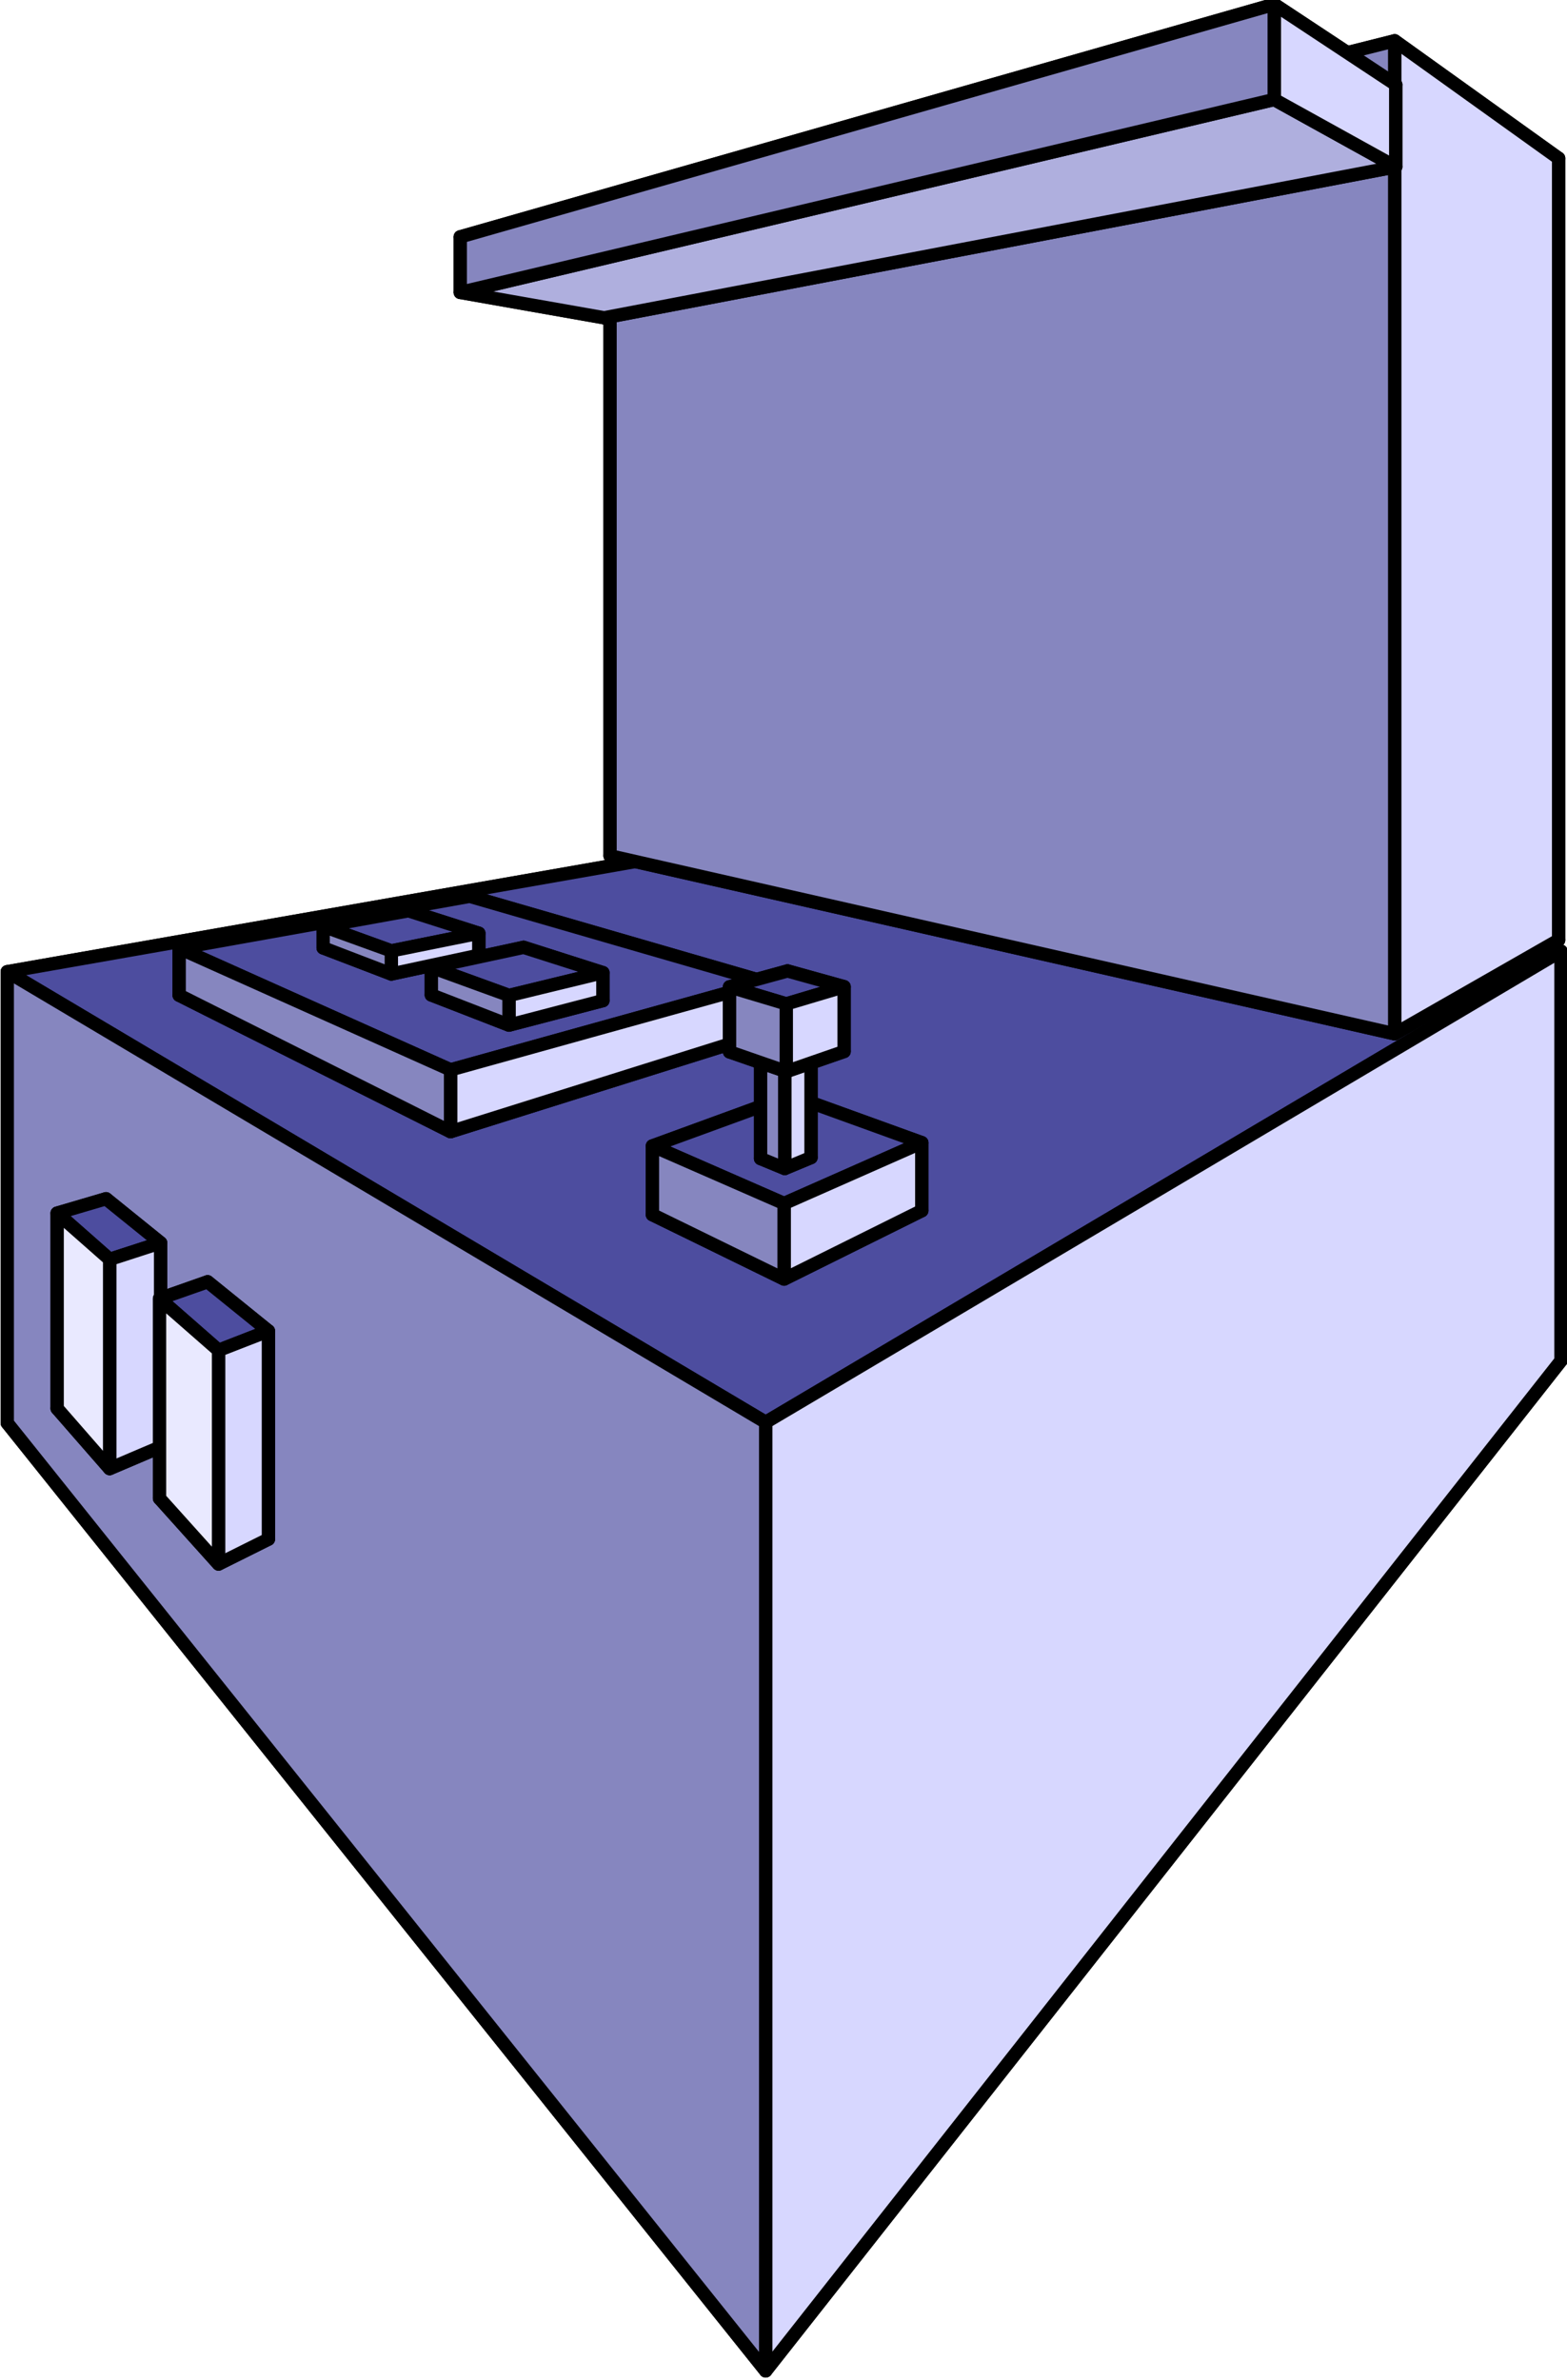
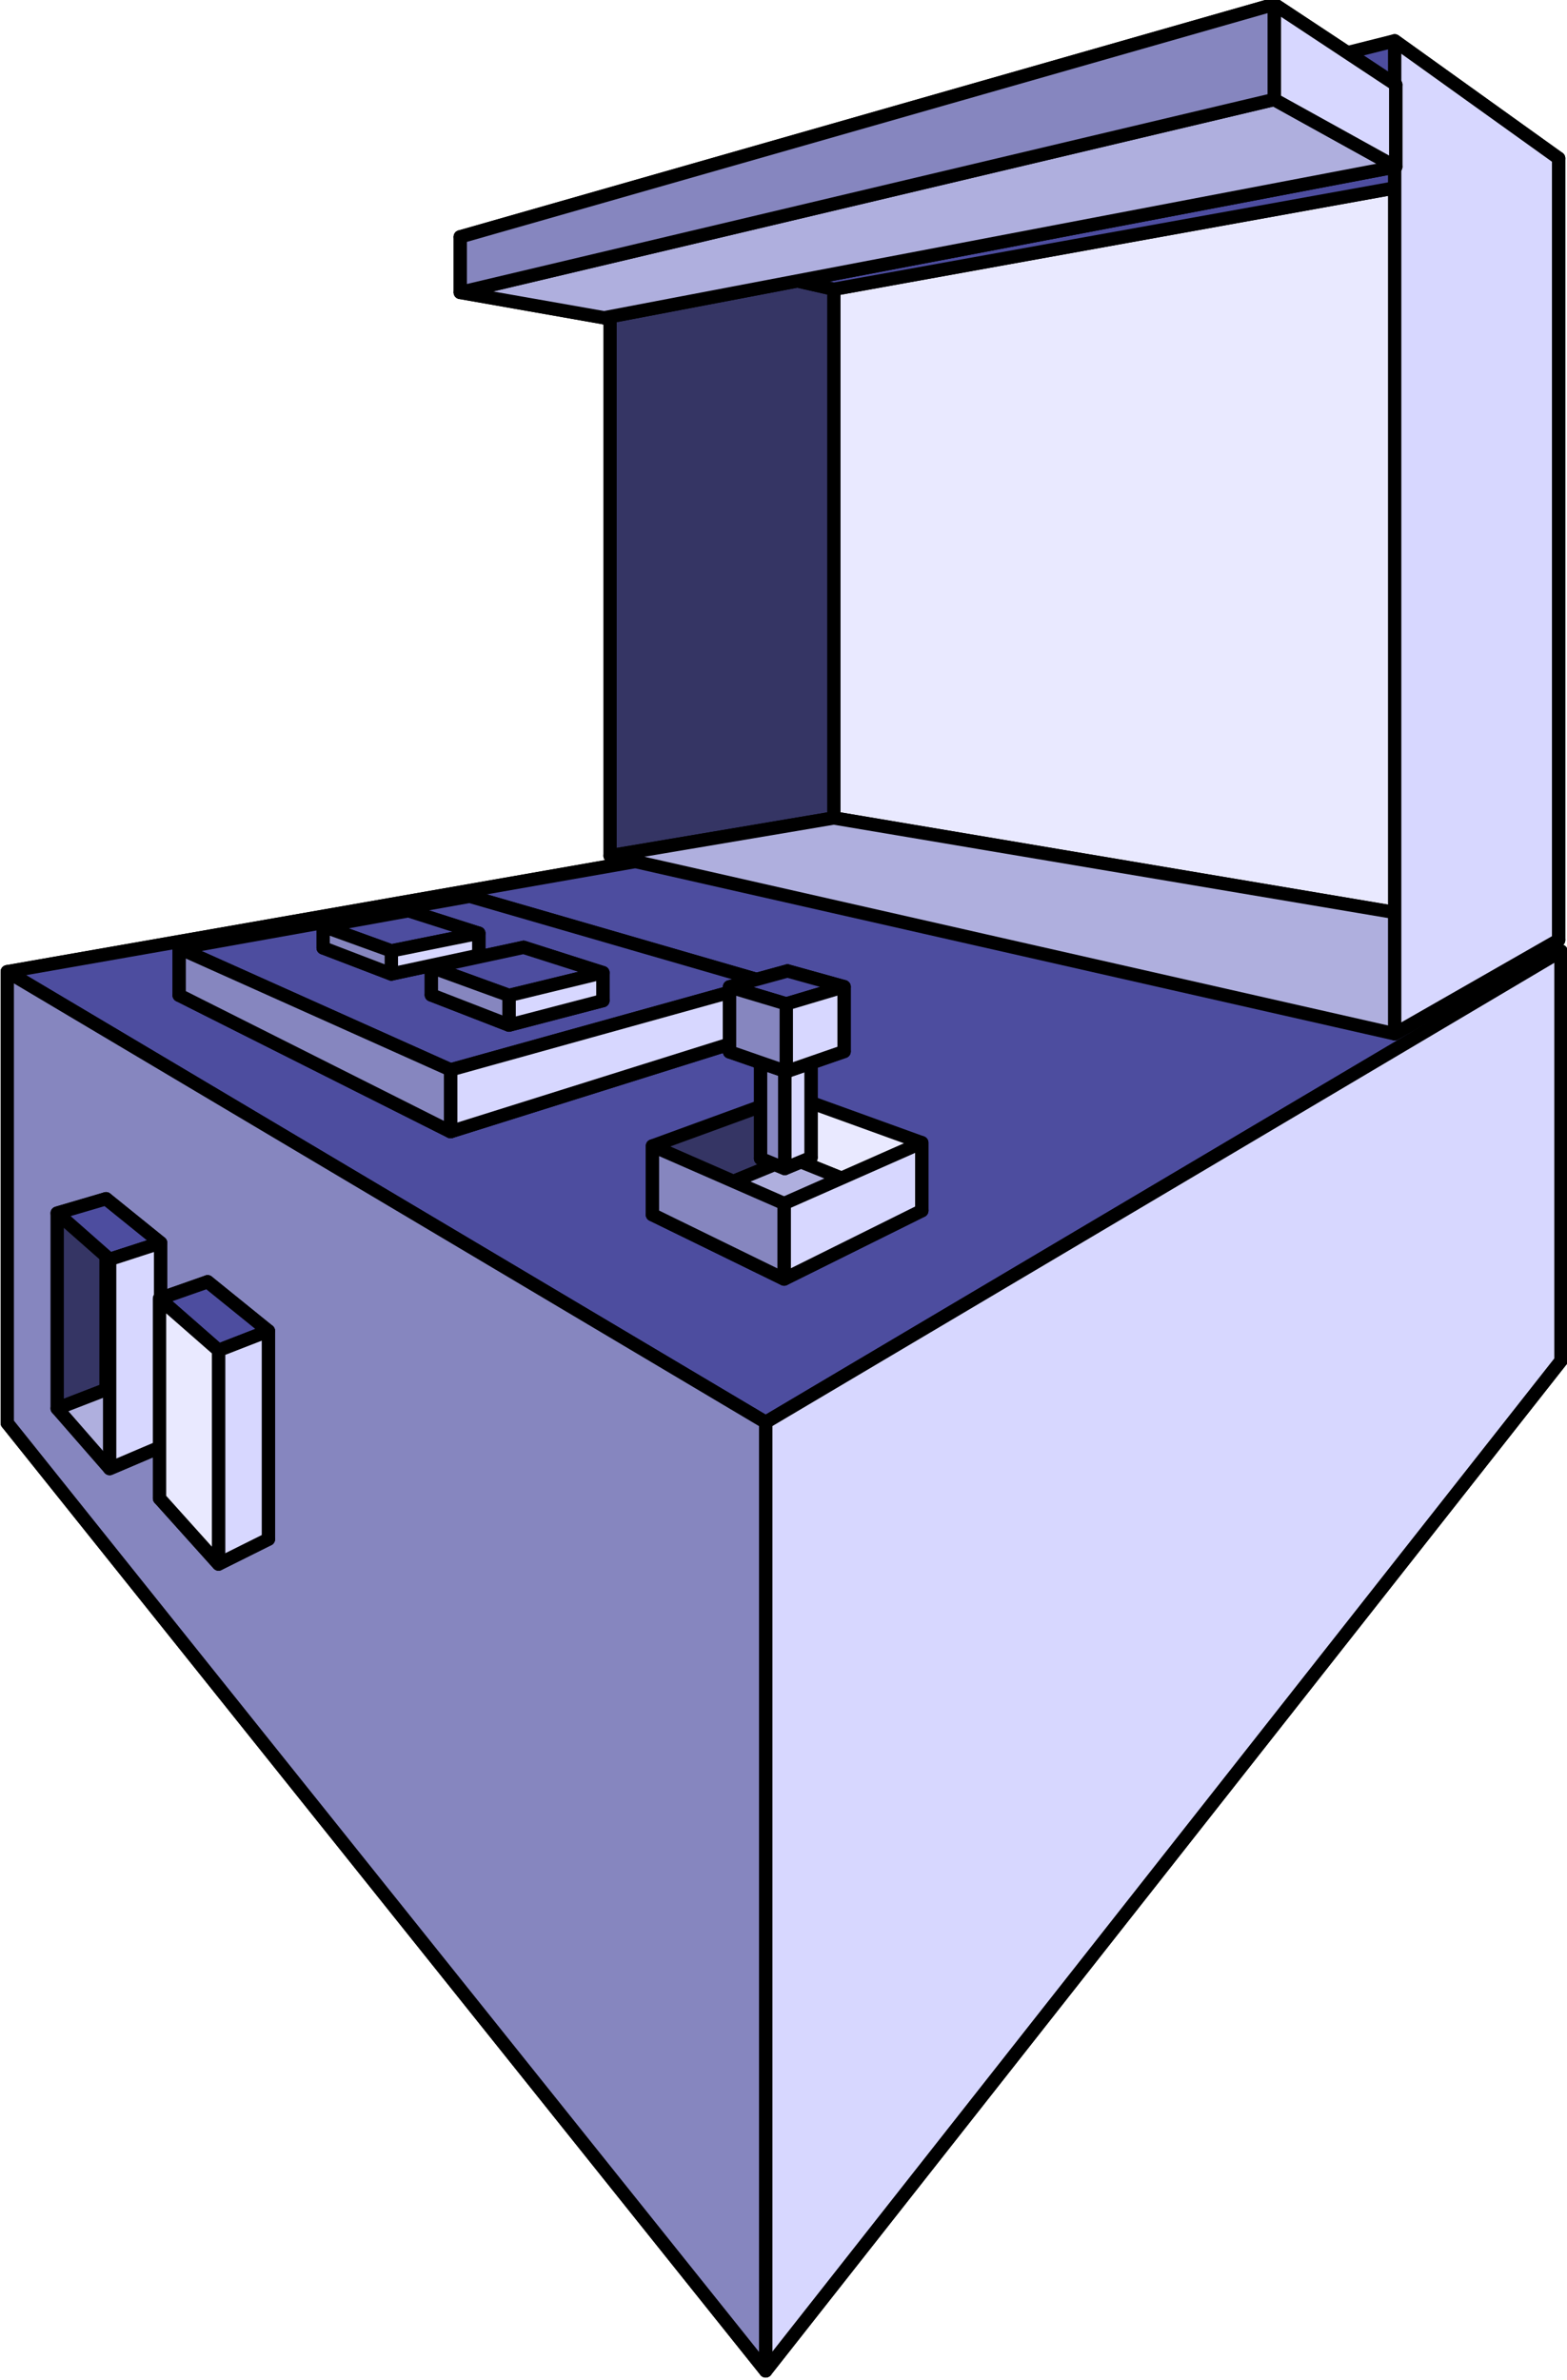
<svg xmlns="http://www.w3.org/2000/svg" xmlns:ns1="http://sodipodi.sourceforge.net/DTD/sodipodi-0.dtd" xmlns:ns2="http://www.inkscape.org/namespaces/inkscape" width="117.671mm" height="178.711mm" viewBox="0 0 117.671 178.711" version="1.1" id="svg1" ns1:docname="kensarcade.svg" ns2:version="1.3.2 (091e20e, 2023-11-25, custom)">
  <ns1:namedview id="namedview1" pagecolor="#ffffff" bordercolor="#000000" borderopacity="0.25" ns2:showpageshadow="2" ns2:pageopacity="0.0" ns2:pagecheckerboard="0" ns2:deskcolor="#d1d1d1" ns2:document-units="mm" ns2:zoom="1.4142136" ns2:cx="-18.384776" ns2:cy="471.99376" ns2:window-width="3840" ns2:window-height="2126" ns2:window-x="2869" ns2:window-y="-11" ns2:window-maximized="1" ns2:current-layer="layer1" />
  <defs id="defs1">
    <rect x="380.71" y="184.269" width="184.689" height="146.492" id="rect112" />
    <ns2:perspective ns1:type="inkscape:persp3d" ns2:vp_x="-51.12835 : 136.44386 : 1" ns2:vp_y="0 : 999.99997 : 0" ns2:vp_z="162.5996 : 134.1735 : 1" ns2:persp3d-origin="52.615172 : 1.6604083 : 1" id="perspective1" />
  </defs>
  <g ns2:label="Layer 1" ns2:groupmode="layer" id="layer1" transform="translate(-140.457,-106.114)">
    <g ns1:type="inkscape:box3d" id="g1" style="fill:#000000;stroke:#000000" ns2:perspectiveID="#perspective1" ns2:corner0="1.0076137 : 0.073147302 : 0 : 1" ns2:corner7="-0.044949474 : 0.005117776 : 1.256785 : 1">
      <path ns1:type="inkscape:box3dside" id="path6" style="fill:#e9e9ff;fill-rule:evenodd;stroke:#000000;stroke-linejoin:round" ns2:box3dsidetype="11" d="m 203.393,168.136 54.281,9.401 v 30.757 l -54.281,-19.318 z" points="257.674,177.537 257.674,208.294 203.393,188.976 203.393,168.136 " />
      <path ns1:type="inkscape:box3dside" id="path1" style="fill:#353564;fill-rule:evenodd;stroke:#000000;stroke-linejoin:round" ns2:box3dsidetype="6" d="m 141.003,179.082 v 33.886 l 62.39,-23.992 V 168.136 Z" points="141.003,212.968 203.393,188.976 203.393,168.136 141.003,179.082 " />
      <path ns1:type="inkscape:box3dside" id="path5" style="fill:#afafde;fill-rule:evenodd;stroke:#000000;stroke-linejoin:round" ns2:box3dsidetype="13" d="m 141.003,212.968 56.951,71.181 59.72,-75.855 -54.281,-19.318 z" points="197.954,284.149 257.674,208.294 203.393,188.976 141.003,212.968 " />
      <path ns1:type="inkscape:box3dside" id="path2" style="fill:#4d4d9f;fill-rule:evenodd;stroke:#000000;stroke-linejoin:round" ns2:box3dsidetype="5" d="m 141.003,179.082 56.951,33.836 59.72,-35.381 -54.281,-9.401 z" points="197.954,212.918 257.674,177.537 203.393,168.136 141.003,179.082 " />
      <path ns1:type="inkscape:box3dside" id="path4" style="fill:#d7d7ff;fill-rule:evenodd;stroke:#000000;stroke-linejoin:round" ns2:box3dsidetype="14" d="m 197.954,212.918 v 71.231 L 257.674,208.294 v -30.757 z" points="197.954,284.149 257.674,208.294 257.674,177.537 197.954,212.918 " />
      <path ns1:type="inkscape:box3dside" id="path3" style="fill:#8686bf;fill-rule:evenodd;stroke:#000000;stroke-linejoin:round" ns2:box3dsidetype="3" d="m 141.003,179.082 56.951,33.836 v 71.231 l -56.951,-71.181 z" points="197.954,212.918 197.954,284.149 141.003,212.968 141.003,179.082 " />
    </g>
    <g ns1:type="inkscape:box3d" id="g6" style="fill:#000000;stroke:#000000" ns2:perspectiveID="#perspective1" ns2:corner0="0.60633558 : 0.088297914 : 0 : 1" ns2:corner7="0.22104635 : 0.082630135 : 0.27521931 : 1">
      <path ns1:type="inkscape:box3dside" id="path12" style="fill:#e9e9ff;fill-rule:evenodd;stroke:#000000;stroke-linejoin:round" ns2:box3dsidetype="11" d="m 175.728,173.419 22.248,6.447 v 3.788 l -22.248,-7.223 z" points="197.976,179.866 197.976,183.654 175.728,176.431 175.728,173.419 " />
      <path ns1:type="inkscape:box3dside" id="path7" style="fill:#353564;fill-rule:evenodd;stroke:#000000;stroke-linejoin:round" ns2:box3dsidetype="6" d="m 153.912,177.32 v 3.528 l 21.816,-4.417 v -3.012 z" points="153.912,180.848 175.728,176.431 175.728,173.419 153.912,177.32 " />
      <path ns1:type="inkscape:box3dside" id="path11" style="fill:#afafde;fill-rule:evenodd;stroke:#000000;stroke-linejoin:round" ns2:box3dsidetype="13" d="m 153.912,180.848 20.379,10.245 23.685,-7.439 -22.248,-7.223 z" points="174.291,191.093 197.976,183.654 175.728,176.431 153.912,180.848 " />
      <path ns1:type="inkscape:box3dside" id="path8" style="fill:#4d4d9f;fill-rule:evenodd;stroke:#000000;stroke-linejoin:round" ns2:box3dsidetype="5" d="m 153.912,177.32 20.379,9.131 23.685,-6.585 -22.248,-6.447 z" points="174.291,186.451 197.976,179.866 175.728,173.419 153.912,177.32 " />
      <path ns1:type="inkscape:box3dside" id="path10" style="fill:#d7d7ff;fill-rule:evenodd;stroke:#000000;stroke-linejoin:round" ns2:box3dsidetype="14" d="m 174.291,186.451 v 4.642 l 23.685,-7.439 v -3.788 z" points="174.291,191.093 197.976,183.654 197.976,179.866 174.291,186.451 " />
      <path ns1:type="inkscape:box3dside" id="path9" style="fill:#8686bf;fill-rule:evenodd;stroke:#000000;stroke-linejoin:round" ns2:box3dsidetype="3" d="m 153.912,177.32 20.379,9.131 v 4.642 L 153.912,180.848 Z" points="174.291,186.451 174.291,191.093 153.912,180.848 153.912,177.32 " />
    </g>
    <g ns1:type="inkscape:box3d" id="g12" style="fill:#000000;stroke:#000000" ns2:perspectiveID="#perspective1" ns2:corner0="0.036176856 : 0.089416308 : 0 : 1" ns2:corner7="-0.056949001 : 0.084066521 : 0.1044163 : 1">
      <path ns1:type="inkscape:box3dside" id="path18" style="fill:#e9e9ff;fill-rule:evenodd;stroke:#000000;stroke-linejoin:round" ns2:box3dsidetype="11" d="m 199.85,188.364 9.826,3.555 v 5.107 l -9.826,-3.972 z" points="209.676,191.918 209.676,197.026 199.85,193.054 199.85,188.364 " />
      <path ns1:type="inkscape:box3dside" id="path13" style="fill:#353564;fill-rule:evenodd;stroke:#000000;stroke-linejoin:round" ns2:box3dsidetype="6" d="m 189.45,192.164 v 5.163 l 10.4,-4.273 v -4.69 z" points="189.45,197.327 199.85,193.054 199.85,188.364 189.45,192.164 " />
      <path ns1:type="inkscape:box3dside" id="path17" style="fill:#afafde;fill-rule:evenodd;stroke:#000000;stroke-linejoin:round" ns2:box3dsidetype="13" d="m 189.45,197.327 9.887,4.833 10.339,-5.135 -9.826,-3.972 z" points="199.337,202.16 209.676,197.026 199.85,193.054 189.45,197.327 " />
-       <path ns1:type="inkscape:box3dside" id="path14" style="fill:#4d4d9f;fill-rule:evenodd;stroke:#000000;stroke-linejoin:round" ns2:box3dsidetype="5" d="m 189.45,192.164 9.887,4.324 10.339,-4.569 -9.826,-3.555 z" points="199.337,196.488 209.676,191.918 199.85,188.364 189.45,192.164 " />
      <path ns1:type="inkscape:box3dside" id="path16" style="fill:#d7d7ff;fill-rule:evenodd;stroke:#000000;stroke-linejoin:round" ns2:box3dsidetype="14" d="m 199.337,196.488 v 5.673 l 10.339,-5.135 v -5.107 z" points="199.337,202.16 209.676,197.026 209.676,191.918 199.337,196.488 " />
      <path ns1:type="inkscape:box3dside" id="path15" style="fill:#8686bf;fill-rule:evenodd;stroke:#000000;stroke-linejoin:round" ns2:box3dsidetype="3" d="m 189.45,192.164 9.887,4.324 v 5.673 l -9.887,-4.833 z" points="199.337,196.488 199.337,202.16 189.45,197.327 189.45,192.164 " />
    </g>
    <g ns1:type="inkscape:box3d" id="g24" style="fill:#000000;stroke:#000000" ns2:perspectiveID="#perspective1" ns2:corner0="-0.041578383 : 0.099241053 : 0 : 1" ns2:corner7="-0.057362067 : 0.09191276 : 0.018298906 : 1">
      <path ns1:type="inkscape:box3dside" id="path29" style="fill:#e9e9ff;fill-rule:evenodd;stroke:#000000;stroke-linejoin:round" ns2:box3dsidetype="11" d="m 199.549,184.813 1.81,0.598 v 7.626 l -1.81,-0.722 z" points="201.359,185.411 201.359,193.037 199.549,192.316 199.549,184.813 " />
      <path ns1:type="inkscape:box3dside" id="path24" style="fill:#353564;fill-rule:evenodd;stroke:#000000;stroke-linejoin:round" ns2:box3dsidetype="6" d="m 197.572,185.465 v 7.646 l 1.976,-0.795 v -7.503 z" points="197.572,193.111 199.549,192.316 199.549,184.813 197.572,185.465 " />
      <path ns1:type="inkscape:box3dside" id="path28" style="fill:#afafde;fill-rule:evenodd;stroke:#000000;stroke-linejoin:round" ns2:box3dsidetype="13" d="m 197.572,193.111 1.812,0.749 1.974,-0.823 -1.81,-0.722 z" points="199.385,193.86 201.359,193.037 199.549,192.316 197.572,193.111 " />
      <path ns1:type="inkscape:box3dside" id="path25" style="fill:#4d4d9f;fill-rule:evenodd;stroke:#000000;stroke-linejoin:round" ns2:box3dsidetype="5" d="m 197.572,185.465 1.812,0.621 1.974,-0.675 -1.81,-0.598 z" points="199.385,186.086 201.359,185.411 199.549,184.813 197.572,185.465 " />
      <path ns1:type="inkscape:box3dside" id="path27" style="fill:#d7d7ff;fill-rule:evenodd;stroke:#000000;stroke-linejoin:round" ns2:box3dsidetype="14" d="m 199.385,186.086 v 7.774 l 1.974,-0.823 v -7.626 z" points="199.385,193.86 201.359,193.037 201.359,185.411 199.385,186.086 " />
      <path ns1:type="inkscape:box3dside" id="path26" style="fill:#8686bf;fill-rule:evenodd;stroke:#000000;stroke-linejoin:round" ns2:box3dsidetype="3" d="m 197.572,185.465 1.812,0.621 v 7.774 l -1.812,-0.749 z" points="199.385,186.086 199.385,193.86 197.572,193.111 197.572,185.465 " />
    </g>
    <g ns1:type="inkscape:box3d" id="g35" style="fill:#000000;stroke:#000000" ns2:perspectiveID="#perspective1" ns2:corner0="-0.02049209 : 0.10359829 : 0 : 1" ns2:corner7="-0.058357103 : 0.0988149 : 0.041204461 : 1">
      <path ns1:type="inkscape:box3dside" id="path40" style="fill:#e9e9ff;fill-rule:evenodd;stroke:#000000;stroke-linejoin:round" ns2:box3dsidetype="11" d="m 199.594,179.025 4.248,1.181 v 4.867 l -4.248,-1.361 z" points="203.843,180.205 203.843,185.072 199.594,183.711 199.594,179.025 " />
      <path ns1:type="inkscape:box3dside" id="path35" style="fill:#353564;fill-rule:evenodd;stroke:#000000;stroke-linejoin:round" ns2:box3dsidetype="6" d="m 195.242,180.218 v 4.883 l 4.352,-1.391 v -4.686 z" points="195.242,185.102 199.594,183.711 199.594,179.025 195.242,180.218 " />
      <path ns1:type="inkscape:box3dside" id="path39" style="fill:#afafde;fill-rule:evenodd;stroke:#000000;stroke-linejoin:round" ns2:box3dsidetype="13" d="m 195.242,185.102 4.259,1.477 4.341,-1.506 -4.248,-1.361 z" points="199.501,186.578 203.843,185.072 199.594,183.711 195.242,185.102 " />
      <path ns1:type="inkscape:box3dside" id="path36" style="fill:#4d4d9f;fill-rule:evenodd;stroke:#000000;stroke-linejoin:round" ns2:box3dsidetype="5" d="m 195.242,180.218 4.259,1.28 4.341,-1.293 -4.248,-1.181 z" points="199.501,181.499 203.843,180.205 199.594,179.025 195.242,180.218 " />
      <path ns1:type="inkscape:box3dside" id="path38" style="fill:#d7d7ff;fill-rule:evenodd;stroke:#000000;stroke-linejoin:round" ns2:box3dsidetype="14" d="m 199.501,181.499 v 5.08 l 4.341,-1.506 v -4.867 z" points="199.501,186.578 203.843,185.072 203.843,180.205 199.501,181.499 " />
      <path ns1:type="inkscape:box3dside" id="path37" style="fill:#8686bf;fill-rule:evenodd;stroke:#000000;stroke-linejoin:round" ns2:box3dsidetype="3" d="m 195.242,180.218 4.259,1.28 v 5.08 l -4.259,-1.477 z" points="199.501,181.499 199.501,186.578 195.242,185.102 195.242,180.218 " />
    </g>
    <g ns1:type="inkscape:box3d" id="g56" style="fill:#000000;stroke:#000000" ns2:perspectiveID="#perspective1" ns2:corner0="0.37599633 : 0.097240292 : 0 : 1" ns2:corner7="0.2884954 : 0.095002531 : 0.066826298 : 1">
      <path ns1:type="inkscape:box3dside" id="path61" style="fill:#e9e9ff;fill-rule:evenodd;stroke:#000000;stroke-linejoin:round" ns2:box3dsidetype="11" d="m 171.131,174.507 5.281,1.687 v 1.651 l -5.281,-1.787 z" points="176.412,176.193 176.412,177.844 171.131,176.058 171.131,174.507 " />
      <path ns1:type="inkscape:box3dside" id="path56" style="fill:#353564;fill-rule:evenodd;stroke:#000000;stroke-linejoin:round" ns2:box3dsidetype="6" d="m 164.723,175.665 v 1.626 l 6.407,-1.234 v -1.551 z" points="164.723,177.291 171.131,176.058 171.131,174.507 164.723,175.665 " />
      <path ns1:type="inkscape:box3dside" id="path60" style="fill:#afafde;fill-rule:evenodd;stroke:#000000;stroke-linejoin:round" ns2:box3dsidetype="13" d="m 164.723,177.291 5.12,1.963 6.568,-1.41 -5.281,-1.787 z" points="169.843,179.255 176.412,177.844 171.131,176.058 164.723,177.291 " />
      <path ns1:type="inkscape:box3dside" id="path57" style="fill:#4d4d9f;fill-rule:evenodd;stroke:#000000;stroke-linejoin:round" ns2:box3dsidetype="5" d="m 164.723,175.665 5.12,1.853 6.568,-1.325 -5.281,-1.687 z" points="169.843,177.518 176.412,176.193 171.131,174.507 164.723,175.665 " />
      <path ns1:type="inkscape:box3dside" id="path59" style="fill:#d7d7ff;fill-rule:evenodd;stroke:#000000;stroke-linejoin:round" ns2:box3dsidetype="14" d="m 169.843,177.518 v 1.737 l 6.568,-1.41 v -1.651 z" points="169.843,179.255 176.412,177.844 176.412,176.193 169.843,177.518 " />
      <path ns1:type="inkscape:box3dside" id="path58" style="fill:#8686bf;fill-rule:evenodd;stroke:#000000;stroke-linejoin:round" ns2:box3dsidetype="3" d="m 164.723,175.665 5.12,1.853 v 1.737 l -5.12,-1.963 z" points="169.843,177.518 169.843,179.255 164.723,177.291 164.723,175.665 " />
    </g>
    <g ns1:type="inkscape:box3d" id="g61" style="fill:#000000;stroke:#000000" ns2:perspectiveID="#perspective1" ns2:corner0="0.24213562 : 0.097066968 : 0 : 1" ns2:corner7="0.16107595 : 0.094480895 : 0.0697691 : 1">
      <path ns1:type="inkscape:box3dside" id="path67" style="fill:#e9e9ff;fill-rule:evenodd;stroke:#000000;stroke-linejoin:round" ns2:box3dsidetype="11" d="m 179.773,177.251 5.956,1.901 v 2.101 l -5.956,-2.031 z" points="185.73,179.152 185.73,181.253 179.773,179.222 179.773,177.251 " />
      <path ns1:type="inkscape:box3dside" id="path62" style="fill:#353564;fill-rule:evenodd;stroke:#000000;stroke-linejoin:round" ns2:box3dsidetype="6" d="m 172.849,178.745 v 2.082 l 6.925,-1.605 v -1.971 z" points="172.849,180.827 179.773,179.222 179.773,177.251 172.849,178.745 " />
      <path ns1:type="inkscape:box3dside" id="path66" style="fill:#afafde;fill-rule:evenodd;stroke:#000000;stroke-linejoin:round" ns2:box3dsidetype="13" d="m 172.849,180.827 5.831,2.265 7.05,-1.839 -5.956,-2.031 z" points="178.679,183.092 185.73,181.253 179.773,179.222 172.849,180.827 " />
      <path ns1:type="inkscape:box3dside" id="path63" style="fill:#4d4d9f;fill-rule:evenodd;stroke:#000000;stroke-linejoin:round" ns2:box3dsidetype="5" d="m 172.849,178.745 5.831,2.12 7.05,-1.713 -5.956,-1.901 z" points="178.679,180.865 185.73,179.152 179.773,177.251 172.849,178.745 " />
      <path ns1:type="inkscape:box3dside" id="path65" style="fill:#d7d7ff;fill-rule:evenodd;stroke:#000000;stroke-linejoin:round" ns2:box3dsidetype="14" d="m 178.679,180.865 v 2.227 l 7.05,-1.839 v -2.101 z" points="178.679,183.092 185.73,181.253 185.73,179.152 178.679,180.865 " />
      <path ns1:type="inkscape:box3dside" id="path64" style="fill:#8686bf;fill-rule:evenodd;stroke:#000000;stroke-linejoin:round" ns2:box3dsidetype="3" d="m 172.849,178.745 5.831,2.12 v 2.227 l -5.831,-2.265 z" points="178.679,180.865 178.679,183.092 172.849,180.827 172.849,178.745 " />
    </g>
    <g ns1:type="inkscape:box3d" id="g67" style="fill:#000000;stroke:#000000" ns2:perspectiveID="#perspective1" ns2:corner0="0.070190553 : 0.16087809 : 0 : 1" ns2:corner7="-0.33437542 : 0.11124405 : 0.17987498 : 1">
      <path ns1:type="inkscape:box3dside" id="path73" style="fill:#e9e9ff;fill-rule:evenodd;stroke:#000000;stroke-linejoin:round" ns2:box3dsidetype="11" d="m 203.073,127.833 54.426,-9.832 v 58.704 l -54.426,-9.167 z" points="257.498,118.001 257.498,176.705 203.073,167.538 203.073,127.833 " />
      <path ns1:type="inkscape:box3dside" id="path68" style="fill:#353564;fill-rule:evenodd;stroke:#000000;stroke-linejoin:round" ns2:box3dsidetype="6" d="m 186.268,123.998 v 46.379 l 16.805,-2.838 v -39.705 z" points="186.268,170.376 203.073,167.538 203.073,127.833 186.268,123.998 " />
      <path ns1:type="inkscape:box3dside" id="path72" style="fill:#afafde;fill-rule:evenodd;stroke:#000000;stroke-linejoin:round" ns2:box3dsidetype="13" d="m 186.268,170.376 58.92,13.369 12.311,-7.041 -54.426,-9.167 z" points="245.187,183.745 257.498,176.705 203.073,167.538 186.268,170.376 " />
      <path ns1:type="inkscape:box3dside" id="path69" style="fill:#4d4d9f;fill-rule:evenodd;stroke:#000000;stroke-linejoin:round" ns2:box3dsidetype="5" d="m 186.268,123.998 58.92,-14.82 12.311,8.823 -54.426,9.832 z" points="245.187,109.178 257.498,118.001 203.073,127.833 186.268,123.998 " />
      <path ns1:type="inkscape:box3dside" id="path71" style="fill:#d7d7ff;fill-rule:evenodd;stroke:#000000;stroke-linejoin:round" ns2:box3dsidetype="14" d="m 245.187,109.178 v 74.568 l 12.311,-7.041 v -58.704 z" points="245.187,183.745 257.498,176.705 257.498,118.001 245.187,109.178 " />
-       <path ns1:type="inkscape:box3dside" id="path70" style="fill:#8686bf;fill-rule:evenodd;stroke:#000000;stroke-linejoin:round" ns2:box3dsidetype="3" d="m 186.268,123.998 58.92,-14.82 v 74.568 l -58.92,-13.369 z" points="245.187,109.178 245.187,183.745 186.268,170.376 186.268,123.998 " />
    </g>
    <g ns1:type="inkscape:box3d" id="g73" style="fill:#000000;stroke:#000000" ns2:perspectiveID="#perspective1" ns2:corner0="0.21067817 : 0.16442132 : 0 : 1" ns2:corner7="-0.29336511 : 0.1593702 : 0.1115692 : 1">
      <path ns1:type="inkscape:box3dside" id="path79" style="fill:#e9e9ff;fill-rule:evenodd;stroke:#000000;stroke-linejoin:round" ns2:box3dsidetype="11" d="m 185.822,126.158 59.444,-13.69 v 6.173 l -59.444,11.337 z" points="245.266,112.467 245.266,118.641 185.822,129.978 185.822,126.158 " />
      <path ns1:type="inkscape:box3dside" id="path74" style="fill:#353564;fill-rule:evenodd;stroke:#000000;stroke-linejoin:round" ns2:box3dsidetype="6" d="m 175.019,123.9 v 4.172 l 10.804,1.905 v -3.82 z" points="175.019,128.073 185.822,129.978 185.822,126.158 175.019,123.9 " />
      <path ns1:type="inkscape:box3dside" id="path75" style="fill:#4d4d9f;fill-rule:evenodd;stroke:#000000;stroke-linejoin:round" ns2:box3dsidetype="5" d="m 175.019,123.9 61.123,-17.462 9.124,6.029 -59.444,13.69 z" points="236.142,106.439 245.266,112.467 185.822,126.158 175.019,123.9 " />
      <path ns1:type="inkscape:box3dside" id="path78" style="fill:#afafde;fill-rule:evenodd;stroke:#000000;stroke-linejoin:round" ns2:box3dsidetype="13" d="m 175.019,128.073 61.123,-14.486 9.124,5.054 -59.444,11.337 z" points="236.142,113.587 245.266,118.641 185.822,129.978 175.019,128.073 " />
      <path ns1:type="inkscape:box3dside" id="path77" style="fill:#d7d7ff;fill-rule:evenodd;stroke:#000000;stroke-linejoin:round" ns2:box3dsidetype="14" d="m 236.142,106.439 v 7.148 l 9.124,5.054 v -6.173 z" points="236.142,113.587 245.266,118.641 245.266,112.467 236.142,106.439 " />
      <path ns1:type="inkscape:box3dside" id="path76" style="fill:#8686bf;fill-rule:evenodd;stroke:#000000;stroke-linejoin:round" ns2:box3dsidetype="3" d="m 175.019,123.9 61.123,-17.462 v 7.148 l -61.123,14.486 z" points="236.142,106.439 236.142,113.587 175.019,128.073 175.019,123.9 " />
    </g>
    <g ns1:type="inkscape:box3d" id="g95" style="fill:#000000;stroke:#000000" ns2:perspectiveID="#perspective1" ns2:corner0="0.75567117 : 0.05094998 : 0 : 1" ns2:corner7="0.64181377 : 0.025794184 : -0.040694417 : 1">
      <path ns1:type="inkscape:box3dside" id="path97" style="fill:#8686bf;fill-rule:evenodd;stroke:#000000;stroke-linejoin:round" ns2:box3dsidetype="3" d="m 148.419,196.131 4.098,3.311 v 15.322 l -4.098,-4.305 z" points="152.517,199.442 152.517,214.764 148.419,210.459 148.419,196.131 " />
      <path ns1:type="inkscape:box3dside" id="path95" style="fill:#353564;fill-rule:evenodd;stroke:#000000;stroke-linejoin:round" ns2:box3dsidetype="6" d="m 148.419,196.131 v 14.328 l -3.669,1.419 v -14.668 z" points="148.419,210.459 144.749,211.878 144.749,197.21 148.419,196.131 " />
      <path ns1:type="inkscape:box3dside" id="path99" style="fill:#afafde;fill-rule:evenodd;stroke:#000000;stroke-linejoin:round" ns2:box3dsidetype="13" d="m 148.419,210.459 4.098,4.305 -3.826,1.63 -3.941,-4.515 z" points="152.517,214.764 148.69,216.394 144.749,211.878 148.419,210.459 " />
      <path ns1:type="inkscape:box3dside" id="path96" style="fill:#4d4d9f;fill-rule:evenodd;stroke:#000000;stroke-linejoin:round" ns2:box3dsidetype="5" d="m 148.419,196.131 4.098,3.311 -3.826,1.24 -3.941,-3.472 z" points="152.517,199.442 148.69,200.682 144.749,197.21 148.419,196.131 " />
      <path ns1:type="inkscape:box3dside" id="path98" style="fill:#d7d7ff;fill-rule:evenodd;stroke:#000000;stroke-linejoin:round" ns2:box3dsidetype="14" d="m 152.517,199.442 v 15.322 l -3.826,1.63 v -15.711 z" points="152.517,214.764 148.69,216.394 148.69,200.682 152.517,199.442 " />
-       <path ns1:type="inkscape:box3dside" id="path100" style="fill:#e9e9ff;fill-rule:evenodd;stroke:#000000;stroke-linejoin:round" ns2:box3dsidetype="11" d="m 144.749,197.21 3.941,3.472 v 15.711 l -3.941,-4.515 z" points="148.69,200.682 148.69,216.394 144.749,211.878 144.749,197.21 " />
    </g>
    <g ns1:type="inkscape:box3d" id="g100" style="fill:#000000;stroke:#000000" ns2:perspectiveID="#perspective1" ns2:corner0="0.55491154 : 0.050842003 : 0 : 1" ns2:corner7="0.45536886 : 0.02808768 : -0.037276115 : 1">
      <path ns1:type="inkscape:box3dside" id="path103" style="fill:#8686bf;fill-rule:evenodd;stroke:#000000;stroke-linejoin:round" ns2:box3dsidetype="3" d="m 156.048,202.366 4.563,3.692 v 15.635 l -4.563,-4.693 z" points="160.612,206.058 160.612,221.693 156.048,216.999 156.048,202.366 " />
      <path ns1:type="inkscape:box3dside" id="path101" style="fill:#353564;fill-rule:evenodd;stroke:#000000;stroke-linejoin:round" ns2:box3dsidetype="6" d="m 156.048,202.366 v 14.634 l -3.611,1.63 v -14.993 z" points="156.048,216.999 152.437,218.629 152.437,203.636 156.048,202.366 " />
      <path ns1:type="inkscape:box3dside" id="path105" style="fill:#afafde;fill-rule:evenodd;stroke:#000000;stroke-linejoin:round" ns2:box3dsidetype="13" d="m 156.048,216.999 4.563,4.693 -3.744,1.867 -4.43,-4.931 z" points="160.612,221.693 156.867,223.56 152.437,218.629 156.048,216.999 " />
      <path ns1:type="inkscape:box3dside" id="path102" style="fill:#4d4d9f;fill-rule:evenodd;stroke:#000000;stroke-linejoin:round" ns2:box3dsidetype="5" d="m 156.048,202.366 4.563,3.692 -3.744,1.456 -4.43,-3.879 z" points="160.612,206.058 156.867,207.514 152.437,203.636 156.048,202.366 " />
      <path ns1:type="inkscape:box3dside" id="path104" style="fill:#d7d7ff;fill-rule:evenodd;stroke:#000000;stroke-linejoin:round" ns2:box3dsidetype="14" d="m 160.612,206.058 v 15.635 l -3.744,1.867 v -16.046 z" points="160.612,221.693 156.867,223.56 156.867,207.514 160.612,206.058 " />
      <path ns1:type="inkscape:box3dside" id="path106" style="fill:#e9e9ff;fill-rule:evenodd;stroke:#000000;stroke-linejoin:round" ns2:box3dsidetype="11" d="m 152.437,203.636 4.43,3.879 v 16.046 l -4.43,-4.931 z" points="156.867,207.514 156.867,223.56 152.437,218.629 152.437,203.636 " />
    </g>
  </g>
</svg>